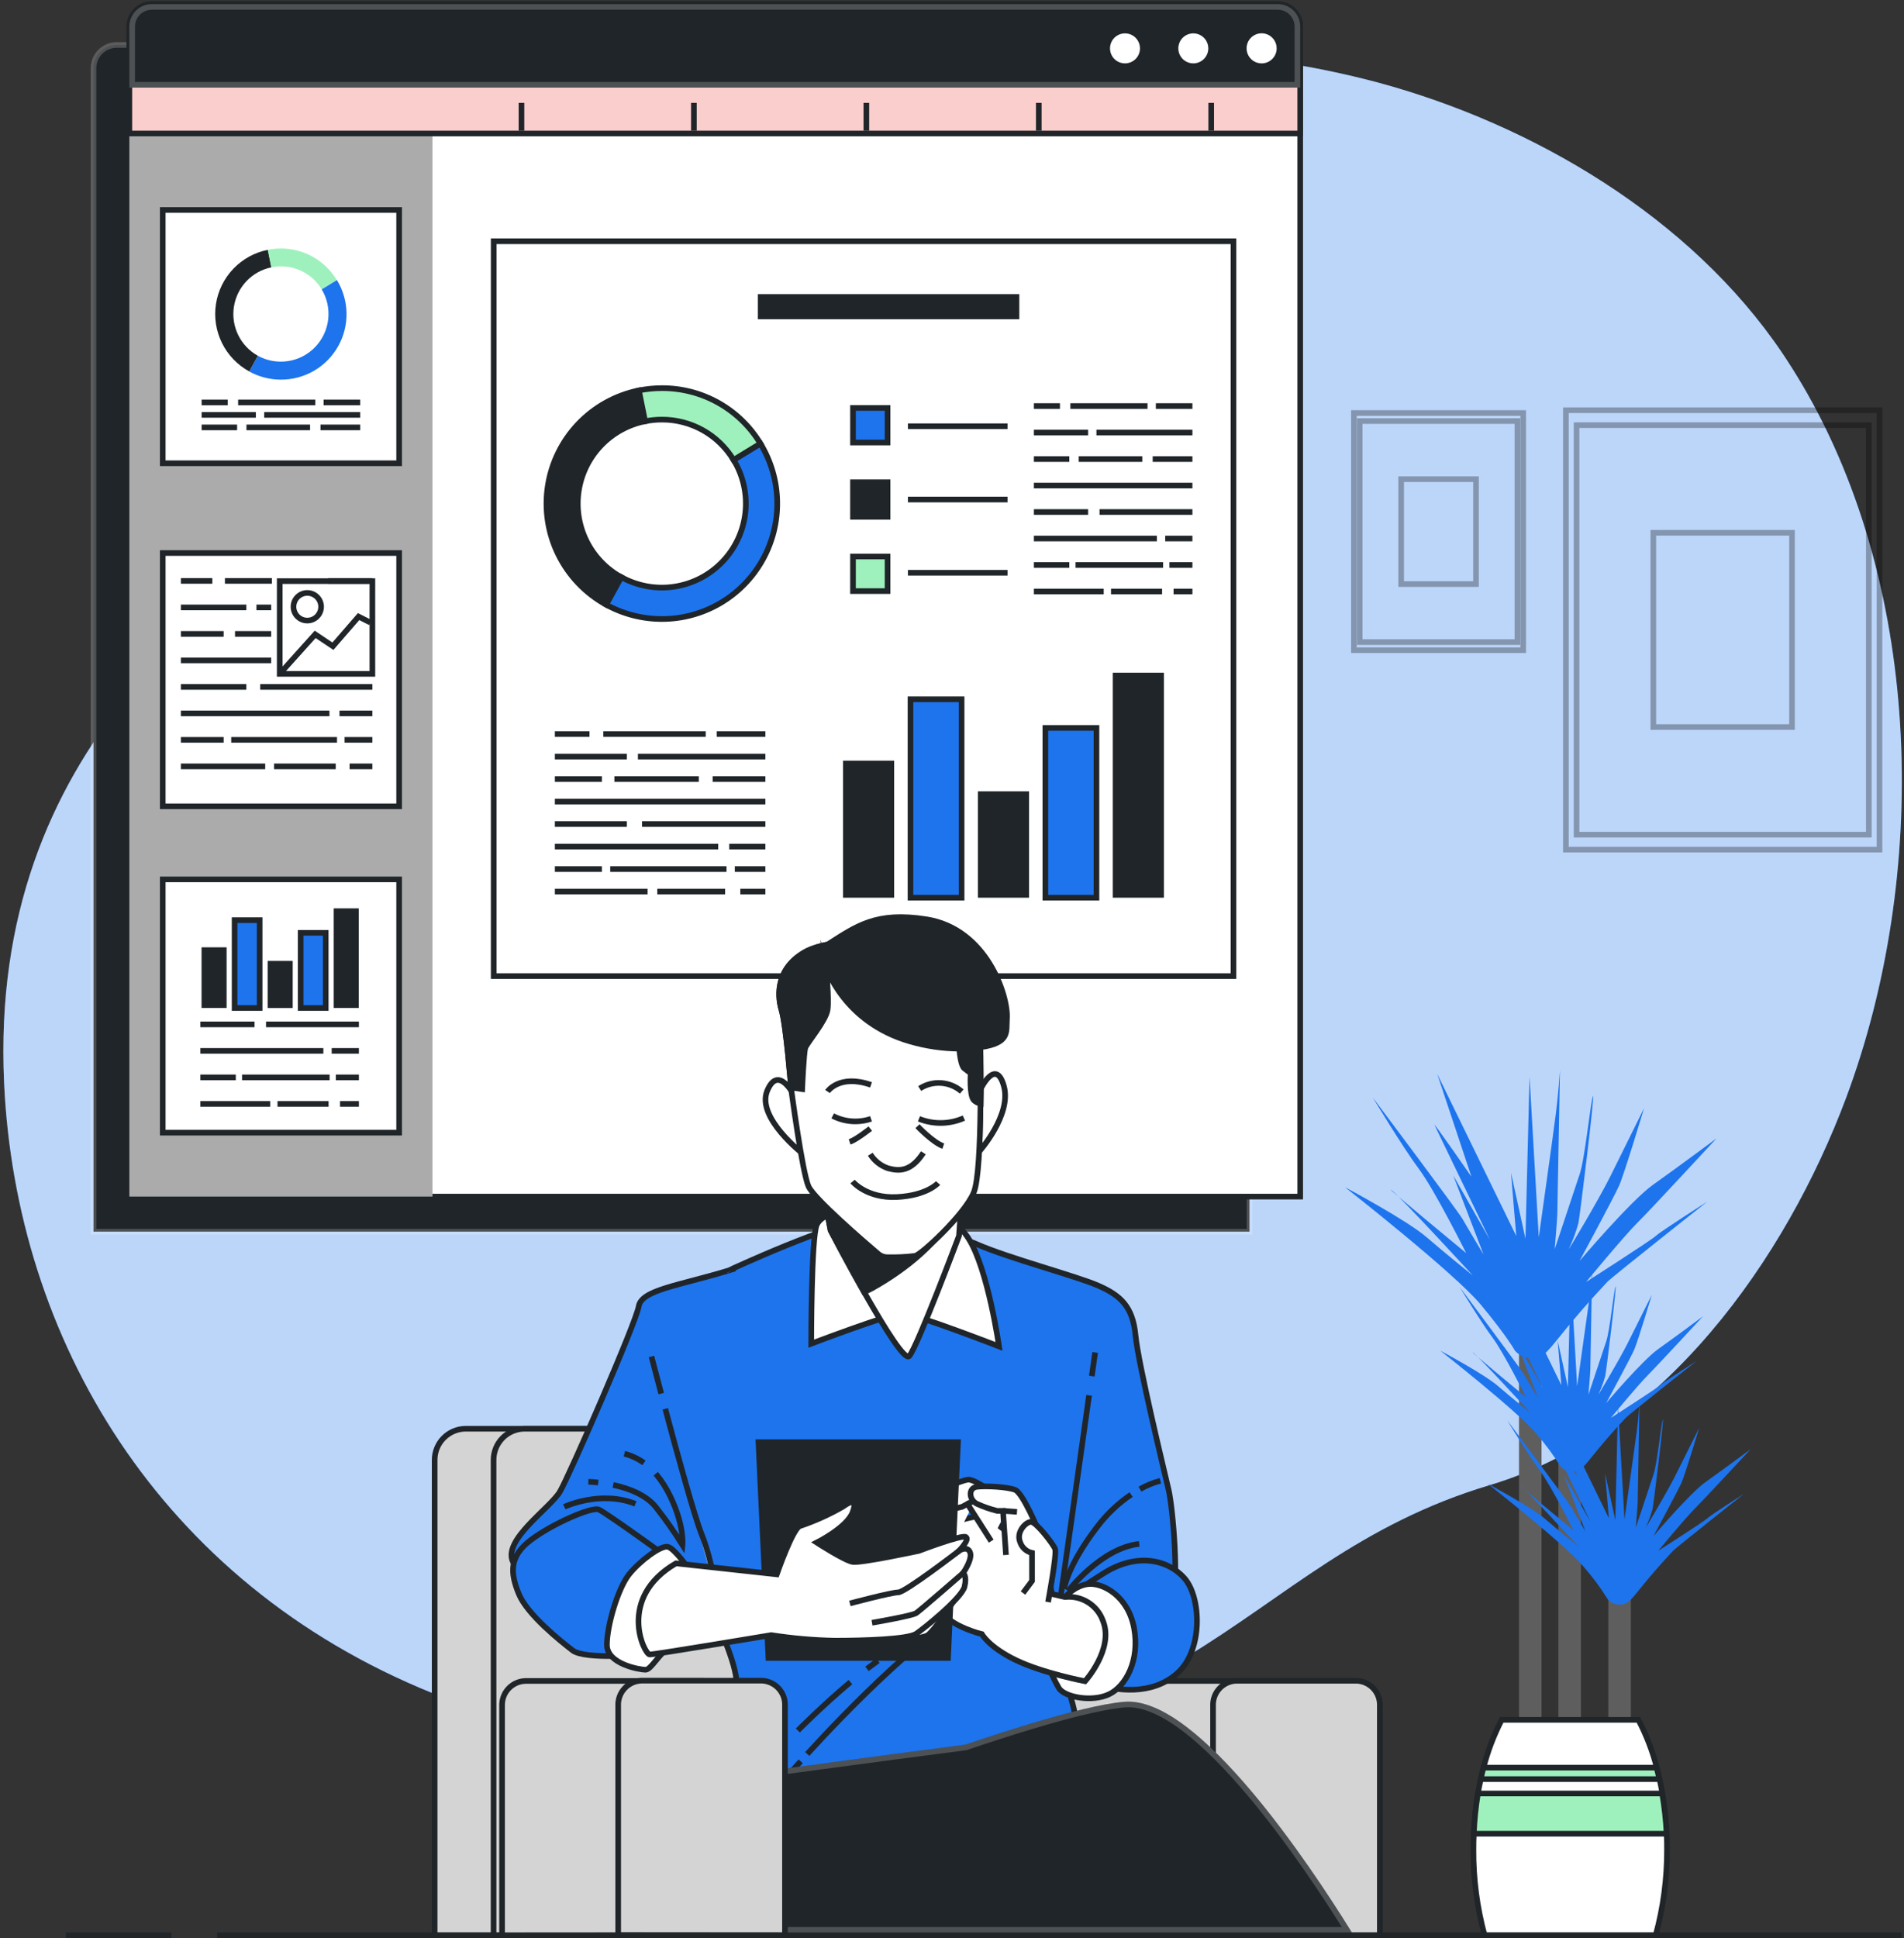
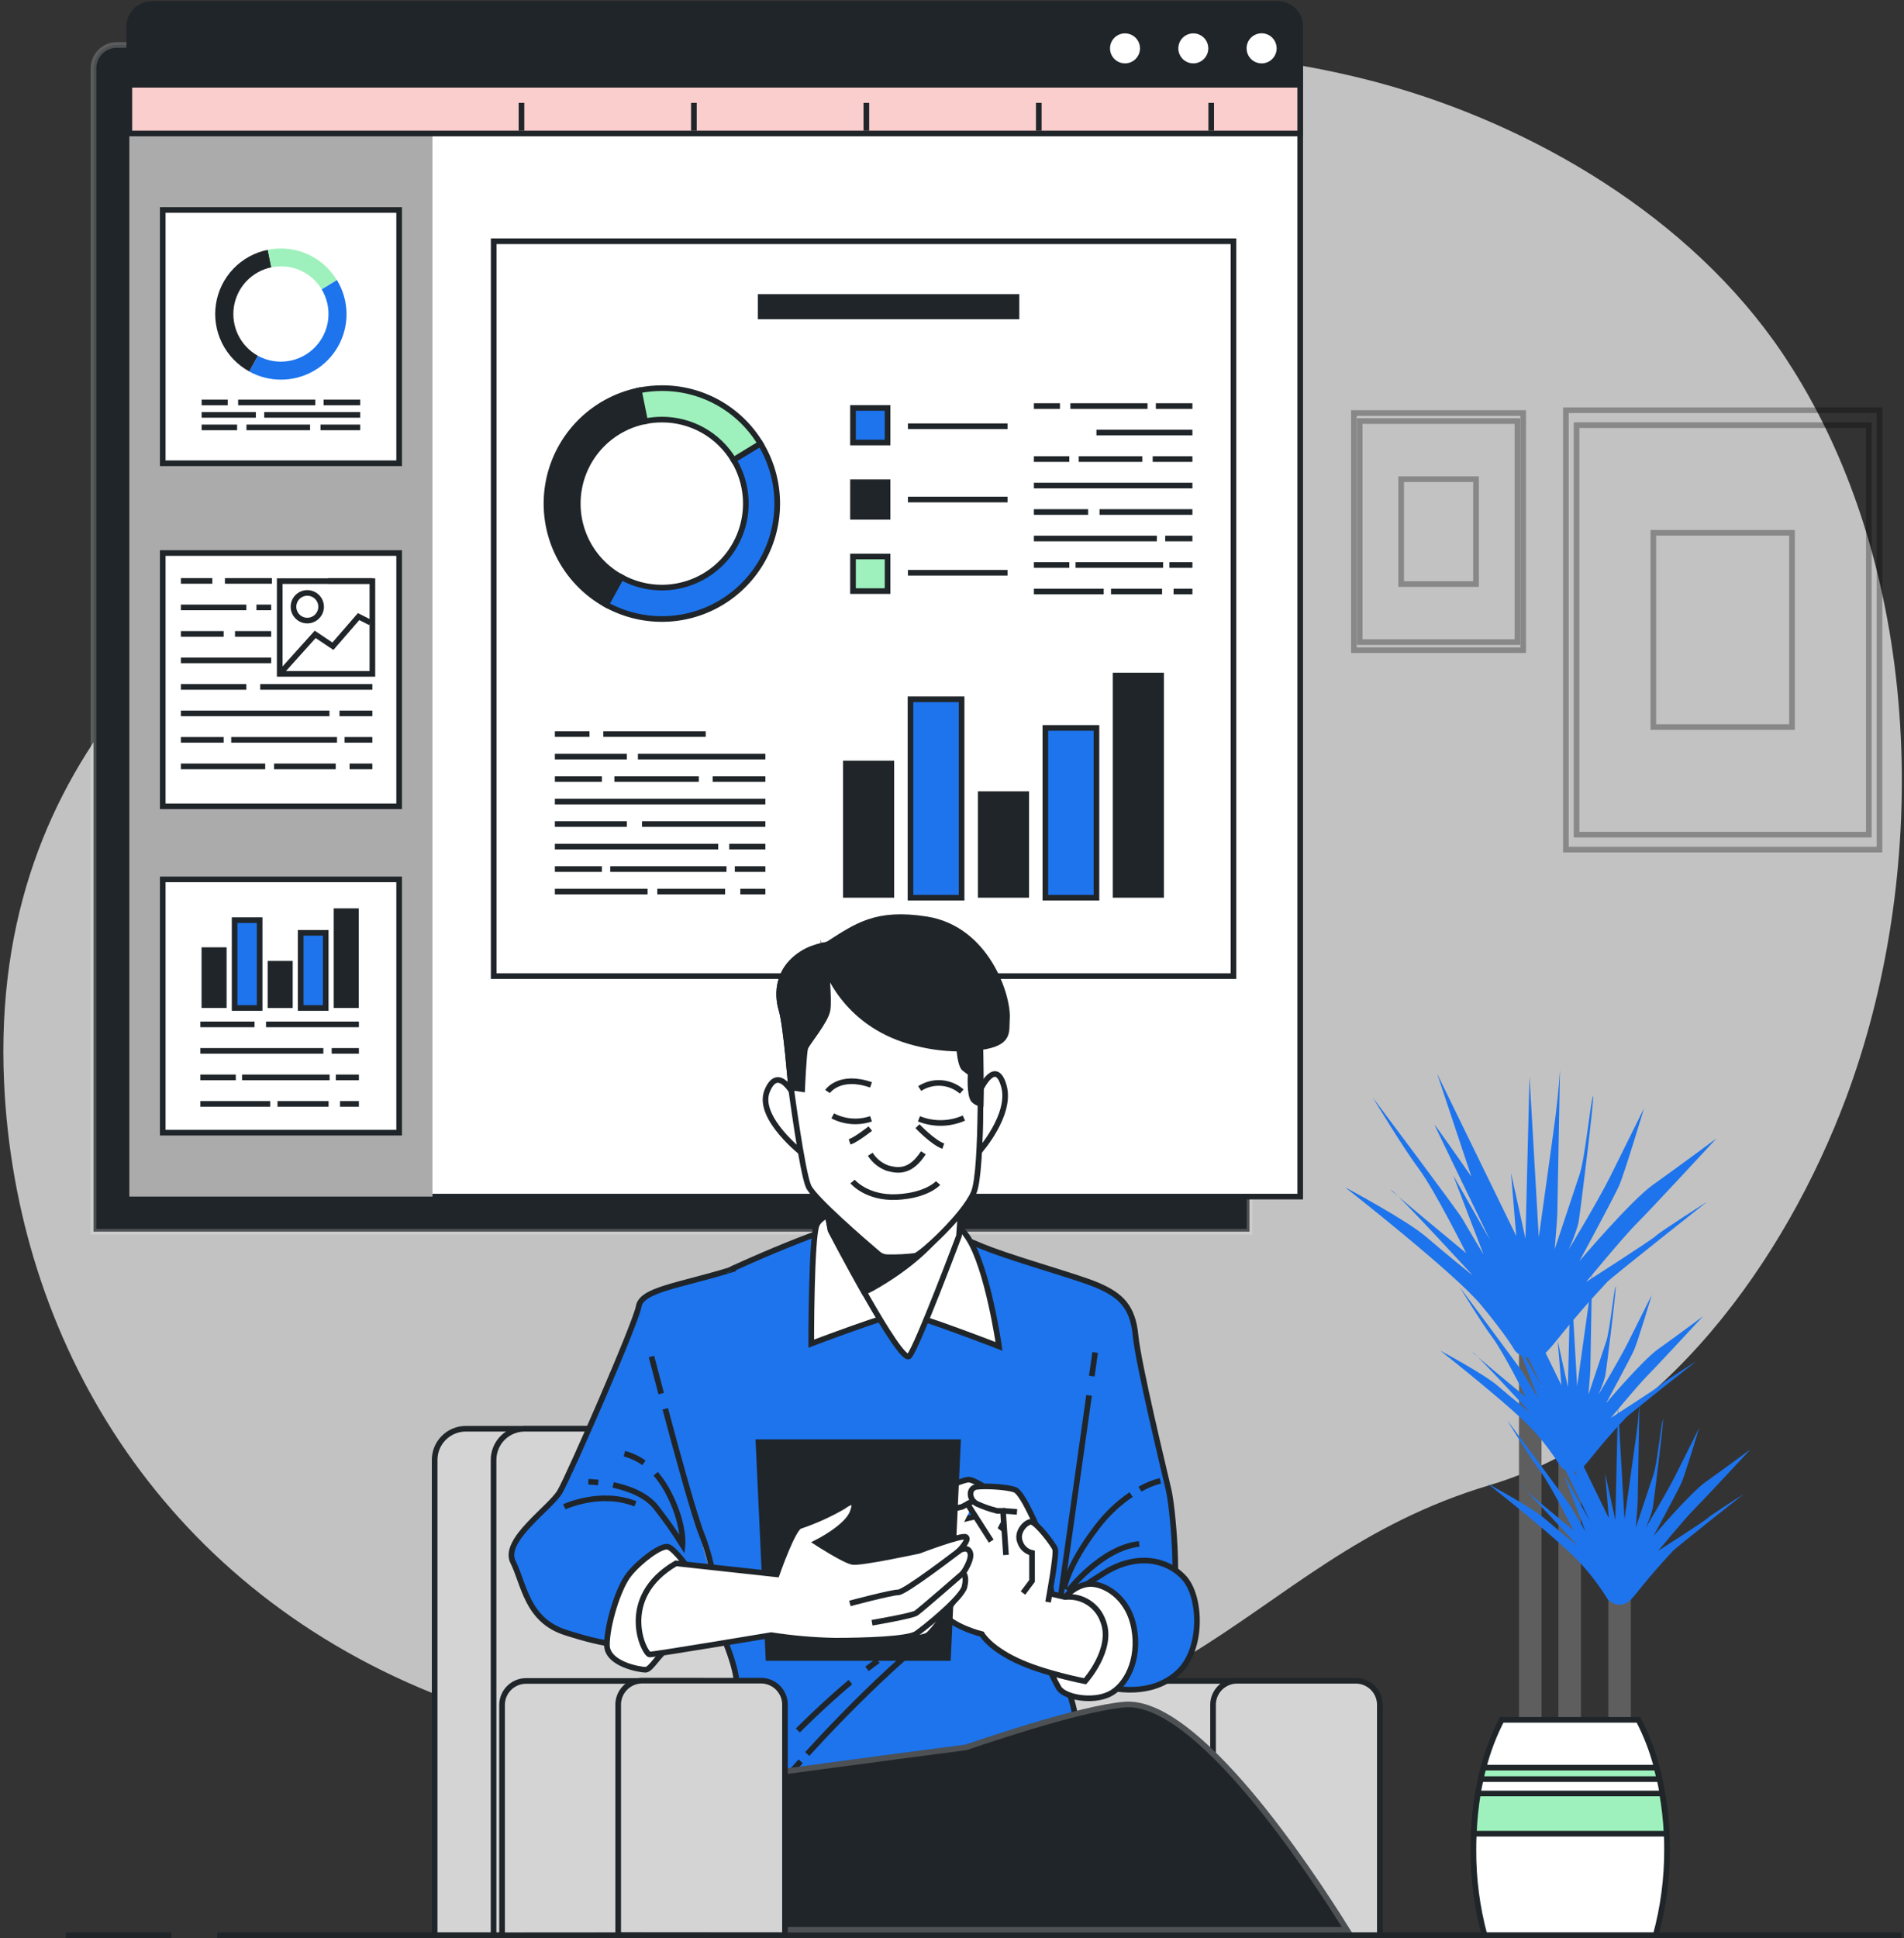
<svg xmlns="http://www.w3.org/2000/svg" width="338" height="344" viewBox="0 0 338 344" fill="none">
  <rect x="0" y="0" width="338" height="344" fill="#333333" stroke="none" />
  <g clip-path="url(#clip0_950_2404)">
-     <path d="M327.744 194.781C317.06 223.397 295.242 254.371 264.54 263.545C218.119 277.406 212.607 314.818 129.514 311.349C117.376 310.902 105.323 309.135 93.567 306.08C87.828 304.563 82.191 302.684 76.689 300.456C28.143 280.781 2.822 237.483 0.726 192.183C-2.045 132.592 39.501 104.194 66.505 87.568C93.509 70.941 126.054 6.532 207.761 9.268C220.239 9.642 232.632 11.454 244.695 14.667C272.192 22.113 300.138 38.58 316.386 62.653C317.604 64.467 318.769 66.316 319.882 68.198C341.627 105.101 342.301 155.765 327.744 194.781Z" fill="#1D74ED" />
    <path opacity="0.7" d="M327.744 194.781C317.06 223.397 295.242 254.371 264.54 263.545C218.119 277.406 212.607 314.818 129.514 311.349C117.376 310.902 105.323 309.135 93.567 306.08C87.828 304.563 82.191 302.684 76.689 300.456C28.143 280.781 2.822 237.483 0.726 192.183C-2.045 132.592 39.501 104.194 66.505 87.568C93.509 70.941 126.054 6.532 207.761 9.268C220.239 9.642 232.632 11.454 244.695 14.667C272.192 22.113 300.138 38.58 316.386 62.653C317.604 64.467 318.769 66.316 319.882 68.198C341.627 105.101 342.301 155.765 327.744 194.781Z" fill="white" />
    <g opacity="0.3">
      <path d="M333.648 72.806H277.979V150.787H333.648V72.806Z" stroke="black" stroke-miterlimit="10" />
      <path d="M331.755 75.455H279.873V148.131H331.755V75.455Z" stroke="black" stroke-miterlimit="10" />
      <path d="M318.118 94.557H293.501V129.036H318.118V94.557Z" stroke="black" stroke-miterlimit="10" />
    </g>
    <g opacity="0.3">
      <path d="M270.4 73.3H240.35V115.393H270.4V73.3Z" stroke="black" stroke-miterlimit="10" />
      <path d="M269.378 74.73H241.373V113.956H269.378V74.73Z" stroke="black" stroke-miterlimit="10" />
      <path d="M262.023 85.043H248.735V103.658H262.023V85.043Z" stroke="black" stroke-miterlimit="10" />
    </g>
    <path d="M278.646 308.584V252.354" stroke="#5E5E5E" stroke-width="4" stroke-miterlimit="10" />
    <path d="M271.654 309.723V232.062" stroke="#5E5E5E" stroke-width="4" stroke-miterlimit="10" />
    <path d="M287.51 310.101V282.828" stroke="#5E5E5E" stroke-width="4" stroke-miterlimit="10" />
    <path d="M268.935 239.719C268.935 239.719 267.535 237.15 262.856 231.532C258.178 225.915 238.769 210.704 238.769 210.704C238.769 210.704 249.764 216.553 253.275 219.594C256.786 222.635 261.464 226.38 261.464 226.38C261.464 226.38 248.365 212.112 246.957 211.175C245.55 210.239 260.282 222.403 260.282 222.403C260.282 222.403 254.675 211.175 251.868 207.431C249.061 203.686 243.708 194.796 243.708 194.796C243.708 194.796 258.94 215.116 259.614 216.321C260.289 217.526 263.357 222.642 263.357 222.642L257.975 208.599L264.503 220.066C264.503 220.066 255.146 200.645 254.682 199.709C254.218 198.773 261.21 208.831 261.21 208.831L255.132 190.586L269.167 219.362L268.231 208.135L270.799 219.834L271.524 191.051L273.163 219.594C273.163 219.594 275.731 201.349 276.202 197.604C276.674 193.859 276.928 189.882 276.928 189.882C276.928 189.882 276.456 214.681 276.456 215.385C276.456 216.089 275.992 221.706 275.992 221.706L280.431 208.367C281.367 205.558 282.302 195.964 282.774 194.578C283.245 193.192 280.431 216.103 280.199 217.076C279.787 218.602 279.238 220.089 278.56 221.517C277.834 222.925 283.709 213.099 285.813 208.882L291.855 196.675C291.855 196.675 288.344 208.374 287.409 210.464C286.473 212.554 280.395 223.803 280.395 223.803C280.395 223.803 289.519 213.041 293.494 210.232C297.469 207.423 304.715 202.038 304.715 202.038C304.715 202.038 293.03 214.681 290.687 216.996C288.344 219.311 281.563 227.526 281.563 227.526C281.563 227.526 293.255 220.037 293.958 219.333C294.662 218.629 303.083 213.251 303.083 213.251C303.083 213.251 286.103 226.67 285.305 227.526C278.523 234.784 276.188 238.289 274.781 239.69C274.418 240.108 273.97 240.444 273.467 240.675C272.964 240.906 272.418 241.027 271.864 241.03C271.311 241.032 270.763 240.917 270.258 240.691C269.753 240.465 269.302 240.133 268.935 239.719Z" fill="#1D74ED" />
    <path d="M277.007 260.236C275.738 258.184 274.3 256.241 272.706 254.43C269.399 250.46 255.668 239.705 255.668 239.705C255.668 239.705 263.444 243.841 265.925 245.989C268.405 248.138 271.727 250.794 271.727 250.794C271.727 250.794 262.465 240.699 261.471 240.031C260.477 239.363 270.9 247.978 270.9 247.978C270.9 247.978 266.933 240.031 264.945 237.382C262.958 234.733 259.143 228.448 259.143 228.448C259.143 228.448 269.892 242.847 270.393 243.689L273.04 248.159L269.232 238.224L273.867 246.338C273.867 246.338 267.252 232.6 266.918 231.939C266.585 231.279 271.553 238.391 271.553 238.391L267.252 225.48L277.174 245.837L276.514 237.897L278.335 246.171L278.828 225.814L279.974 246.026C279.974 246.026 281.787 233.115 282.15 230.473C282.513 227.831 282.643 225.008 282.643 225.008C282.643 225.008 282.317 242.549 282.317 243.05C282.317 243.551 281.983 247.521 281.983 247.521L285.131 238.086C285.791 236.098 286.451 229.312 286.785 228.318C287.118 227.323 285.131 243.558 284.964 244.204C284.673 245.287 284.284 246.341 283.804 247.354C283.31 248.348 287.43 241.395 288.932 238.413L293.233 229.805C293.233 229.805 290.752 238.086 290.092 239.574C289.432 241.062 285.131 249.008 285.131 249.008C285.131 249.008 291.579 241.395 294.393 239.407C297.208 237.418 302.328 233.601 302.328 233.601C302.328 233.601 294.06 242.535 292.406 244.19C290.752 245.844 285.958 251.643 285.958 251.643C285.958 251.643 294.227 246.345 294.72 245.837C295.213 245.329 301.175 241.541 301.175 241.541C301.175 241.541 289.164 251.026 288.598 251.636C283.804 256.767 282.15 259.249 281.156 260.243C280.897 260.538 280.578 260.775 280.22 260.937C279.862 261.099 279.473 261.182 279.08 261.181C278.687 261.181 278.299 261.096 277.942 260.933C277.584 260.77 277.266 260.532 277.007 260.236Z" fill="#1D74ED" />
    <path d="M285.429 283.865C284.161 281.812 282.722 279.87 281.128 278.059C277.82 274.082 264.09 263.327 264.09 263.327C264.09 263.327 271.865 267.464 274.346 269.619C276.826 271.774 280.148 274.416 280.148 274.416C280.148 274.416 270.886 264.321 269.892 263.661C268.899 263 279.322 271.6 279.322 271.6C279.322 271.6 275.354 263.661 273.367 261.012C271.379 258.363 267.564 252.071 267.564 252.071C267.564 252.071 278.313 266.469 278.814 267.311C279.314 268.153 281.454 271.782 281.454 271.782L277.653 261.854L282.281 269.975C282.281 269.975 275.666 256.236 275.34 255.576C275.013 254.916 279.974 261.992 279.974 261.992L275.673 249.081L285.603 269.438L284.936 261.491L286.756 269.764L287.228 249.436L288.381 269.634C288.381 269.634 290.201 256.723 290.557 254.074C290.912 251.425 291.05 248.609 291.05 248.609C291.05 248.609 290.724 266.157 290.724 266.651C290.724 267.144 290.39 271.121 290.39 271.121L293.531 261.687C294.191 259.698 294.858 252.913 295.184 251.918C295.511 250.924 293.531 267.159 293.364 267.812C293.074 268.892 292.688 269.943 292.211 270.954C291.71 271.949 295.837 264.996 297.339 262.021L301.64 253.413C301.64 253.413 299.159 261.687 298.492 263.174C297.825 264.662 293.531 272.609 293.531 272.609C293.531 272.609 299.986 264.996 302.793 263.008C305.6 261.019 310.772 257.202 310.772 257.202C310.772 257.202 302.459 266.157 300.813 267.797C299.166 269.438 294.358 275.243 294.358 275.243C294.358 275.243 302.633 269.946 303.127 269.438C303.62 268.93 309.575 265.134 309.575 265.134C309.575 265.134 297.571 274.627 297.005 275.229C292.211 280.36 290.557 282.842 289.563 283.836C289.307 284.133 288.991 284.371 288.636 284.535C288.28 284.699 287.894 284.785 287.503 284.788C287.111 284.791 286.724 284.71 286.366 284.551C286.008 284.392 285.689 284.158 285.429 283.865Z" fill="#1D74ED" />
    <path d="M293.922 343.463C295.268 338.522 295.943 333.423 295.931 328.302C295.931 327.337 295.931 326.379 295.866 325.436C295.758 323.044 295.504 320.662 295.104 318.302C294.959 317.438 294.792 316.589 294.611 315.754C294.459 315.065 294.292 314.383 294.118 313.715C293.358 310.771 292.263 307.925 290.854 305.231H266.585C265.189 307.927 264.103 310.773 263.35 313.715C263.168 314.383 263.009 315.065 262.856 315.754C262.668 316.589 262.508 317.438 262.356 318.302C261.968 320.662 261.726 323.045 261.631 325.436C261.58 326.379 261.565 327.337 261.565 328.302C261.538 333.422 262.201 338.521 263.538 343.463H293.922Z" fill="white" stroke="#202529" stroke-miterlimit="10" />
    <path d="M294.082 313.715H263.35C263.169 314.383 263.009 315.065 262.857 315.754H294.575C294.423 315.065 294.256 314.383 294.082 313.715ZM295.068 318.302H262.356C261.969 320.662 261.726 323.045 261.631 325.436H295.859C295.742 323.044 295.478 320.661 295.068 318.302Z" fill="#9EF1BC" stroke="#202529" stroke-miterlimit="10" />
    <path d="M20.73 7.983H221.811V218.592H16.595V12.112C16.595 11.015 17.031 9.963 17.806 9.187C18.581 8.411 19.633 7.976 20.73 7.976V7.983Z" fill="#202529" stroke="white" stroke-opacity="0.2" stroke-miterlimit="10" />
    <path d="M26.953 0.726H226.822C227.88 0.726 228.895 1.146 229.643 1.895C230.391 2.643 230.812 3.659 230.812 4.717V212.365H22.963V4.717C22.963 3.659 23.384 2.643 24.132 1.895C24.88 1.146 25.895 0.726 26.953 0.726Z" fill="white" stroke="#202529" stroke-miterlimit="10" />
    <path d="M26.953 0.726H72.786C73.844 0.726 74.858 1.146 75.607 1.895C76.355 2.643 76.775 3.659 76.775 4.717V212.365H22.963V4.717C22.963 3.659 23.384 2.643 24.132 1.895C24.88 1.146 25.895 0.726 26.953 0.726Z" fill="#ABABAB" />
    <path d="M26.953 0.726H226.822C227.88 0.726 228.895 1.146 229.643 1.895C230.391 2.643 230.812 3.659 230.812 4.717V23.695H22.963V4.717C22.963 3.659 23.384 2.643 24.132 1.895C24.88 1.146 25.895 0.726 26.953 0.726Z" fill="#FACECC" stroke="#202529" stroke-miterlimit="10" />
    <path d="M26.953 0.726H226.822C227.88 0.726 228.895 1.146 229.643 1.895C230.391 2.643 230.812 3.659 230.812 4.717V15.545H22.963V4.717C22.963 3.659 23.384 2.643 24.132 1.895C24.88 1.146 25.895 0.726 26.953 0.726Z" fill="#202529" />
-     <path d="M26.953 1.226H226.823C227.748 1.226 228.635 1.593 229.29 2.248C229.944 2.903 230.312 3.791 230.312 4.717V15.045H23.463V4.717C23.463 3.791 23.831 2.903 24.486 2.248C25.14 1.593 26.027 1.226 26.953 1.226Z" stroke="white" stroke-opacity="0.2" stroke-miterlimit="10" />
    <path d="M202.872 8.585C202.872 7.959 202.687 7.348 202.339 6.827C201.992 6.307 201.498 5.901 200.92 5.662C200.342 5.422 199.706 5.36 199.093 5.482C198.479 5.604 197.916 5.905 197.474 6.348C197.031 6.79 196.73 7.354 196.608 7.968C196.486 8.582 196.549 9.218 196.788 9.796C197.027 10.374 197.433 10.868 197.953 11.216C198.473 11.564 199.084 11.749 199.71 11.749C200.548 11.747 201.351 11.413 201.944 10.82C202.536 10.227 202.87 9.424 202.872 8.585Z" fill="white" stroke="#202529" stroke-miterlimit="10" />
    <path d="M215 8.585C215 7.959 214.814 7.348 214.467 6.827C214.119 6.307 213.625 5.901 213.047 5.662C212.47 5.422 211.834 5.36 211.22 5.482C210.607 5.604 210.043 5.905 209.601 6.348C209.159 6.79 208.858 7.354 208.736 7.968C208.614 8.582 208.676 9.218 208.916 9.796C209.155 10.374 209.56 10.868 210.08 11.216C210.6 11.564 211.212 11.749 211.837 11.749C212.675 11.747 213.479 11.413 214.071 10.82C214.664 10.227 214.998 9.424 215 8.585Z" fill="white" stroke="#202529" stroke-miterlimit="10" />
    <path d="M227.134 8.585C227.136 7.958 226.951 7.344 226.604 6.822C226.256 6.299 225.762 5.891 225.183 5.65C224.604 5.409 223.966 5.345 223.351 5.467C222.735 5.588 222.17 5.89 221.726 6.333C221.282 6.776 220.979 7.341 220.856 7.957C220.733 8.572 220.796 9.21 221.036 9.79C221.275 10.37 221.681 10.866 222.203 11.215C222.724 11.563 223.337 11.75 223.965 11.75C224.804 11.75 225.609 11.417 226.203 10.823C226.798 10.23 227.132 9.425 227.134 8.585Z" fill="white" stroke="#202529" stroke-miterlimit="10" />
    <path d="M92.573 23.202V18.259" stroke="#202529" stroke-miterlimit="10" />
    <path d="M123.181 23.202V18.259" stroke="#202529" stroke-miterlimit="10" />
    <path d="M153.797 23.202V18.259" stroke="#202529" stroke-miterlimit="10" />
    <path d="M184.406 23.202V18.259" stroke="#202529" stroke-miterlimit="10" />
    <path d="M215.014 23.202V18.259" stroke="#202529" stroke-miterlimit="10" />
    <path d="M218.967 42.818H87.641V173.234H218.967V42.818Z" fill="white" stroke="#202529" stroke-miterlimit="10" />
    <path d="M161.174 75.651H178.857" stroke="#202529" stroke-miterlimit="10" />
    <path d="M161.174 88.656H178.857" stroke="#202529" stroke-miterlimit="10" />
    <path d="M161.174 101.654H178.857" stroke="#202529" stroke-miterlimit="10" />
-     <path d="M127.243 130.277H135.867" stroke="#202529" stroke-miterlimit="10" />
    <path d="M107.101 130.277H125.278" stroke="#202529" stroke-miterlimit="10" />
    <path d="M98.499 130.277H104.642" stroke="#202529" stroke-miterlimit="10" />
    <path d="M113.244 134.276H135.867" stroke="#202529" stroke-miterlimit="10" />
    <path d="M98.499 134.276H111.279" stroke="#202529" stroke-miterlimit="10" />
    <path d="M126.51 138.268H135.867" stroke="#202529" stroke-miterlimit="10" />
    <path d="M109.066 138.268H124.052" stroke="#202529" stroke-miterlimit="10" />
    <path d="M98.499 138.268H106.854" stroke="#202529" stroke-miterlimit="10" />
    <path d="M98.499 142.259H135.867" stroke="#202529" stroke-miterlimit="10" />
    <path d="M113.977 146.25H135.867" stroke="#202529" stroke-miterlimit="10" />
    <path d="M98.499 146.25H111.279" stroke="#202529" stroke-miterlimit="10" />
    <path d="M129.455 150.25H135.867" stroke="#202529" stroke-miterlimit="10" />
    <path d="M98.499 150.25H127.49" stroke="#202529" stroke-miterlimit="10" />
    <path d="M130.442 154.241H135.867" stroke="#202529" stroke-miterlimit="10" />
    <path d="M108.327 154.241H128.969" stroke="#202529" stroke-miterlimit="10" />
    <path d="M98.499 154.241H106.854" stroke="#202529" stroke-miterlimit="10" />
    <path d="M131.421 158.232H135.867" stroke="#202529" stroke-miterlimit="10" />
    <path d="M116.683 158.232H128.723" stroke="#202529" stroke-miterlimit="10" />
    <path d="M98.499 158.232H114.963" stroke="#202529" stroke-miterlimit="10" />
    <path d="M205.186 72.065H211.678" stroke="#202529" stroke-miterlimit="10" />
    <path d="M190.012 72.065H203.706" stroke="#202529" stroke-miterlimit="10" />
    <path d="M183.535 72.065H188.163" stroke="#202529" stroke-miterlimit="10" />
    <path d="M194.64 76.769H211.678" stroke="#202529" stroke-miterlimit="10" />
-     <path d="M183.535 76.769H193.16" stroke="#202529" stroke-miterlimit="10" />
    <path d="M204.627 81.471H211.678" stroke="#202529" stroke-miterlimit="10" />
    <path d="M191.492 81.471H202.778" stroke="#202529" stroke-miterlimit="10" />
    <path d="M183.535 81.471H189.824" stroke="#202529" stroke-miterlimit="10" />
    <path d="M183.535 86.174H211.678" stroke="#202529" stroke-miterlimit="10" />
    <path d="M195.191 90.87H211.678" stroke="#202529" stroke-miterlimit="10" />
    <path d="M183.535 90.87H193.16" stroke="#202529" stroke-miterlimit="10" />
    <path d="M206.847 95.572H211.678" stroke="#202529" stroke-miterlimit="10" />
    <path d="M183.535 95.572H205.367" stroke="#202529" stroke-miterlimit="10" />
    <path d="M207.587 100.275H211.678" stroke="#202529" stroke-miterlimit="10" />
    <path d="M190.934 100.275H206.477" stroke="#202529" stroke-miterlimit="10" />
    <path d="M183.535 100.275H189.824" stroke="#202529" stroke-miterlimit="10" />
    <path d="M208.334 104.978H211.678" stroke="#202529" stroke-miterlimit="10" />
    <path d="M197.229 104.978H206.296" stroke="#202529" stroke-miterlimit="10" />
    <path d="M183.535 104.978H195.931" stroke="#202529" stroke-miterlimit="10" />
    <path d="M117.502 109.862C114.035 109.861 110.624 108.983 107.587 107.308L110.285 102.423C113.161 104.014 116.482 104.608 119.731 104.115C122.979 103.622 125.974 102.068 128.249 99.696C130.524 97.323 131.952 94.265 132.311 90.997C132.669 87.728 131.938 84.433 130.231 81.624L134.99 78.721C136.88 81.827 137.909 85.38 137.973 89.016C138.036 92.653 137.131 96.24 135.351 99.41C133.571 102.581 130.979 105.22 127.842 107.057C124.705 108.893 121.137 109.862 117.502 109.862Z" fill="#1D74ED" stroke="#202529" stroke-miterlimit="10" />
    <path d="M107.58 107.308C103.915 105.28 100.959 102.177 99.111 98.417C97.262 94.657 96.61 90.42 97.243 86.278C97.875 82.135 99.761 78.286 102.647 75.249C105.533 72.213 109.279 70.134 113.382 69.293L114.485 74.766C111.5 75.376 108.773 76.888 106.673 79.096C104.573 81.305 103.199 84.105 102.738 87.118C102.276 90.132 102.749 93.214 104.092 95.951C105.435 98.687 107.584 100.946 110.249 102.423L107.58 107.308Z" fill="#202529" stroke="#202529" stroke-miterlimit="10" />
    <path d="M130.224 81.624C128.901 79.434 127.034 77.624 124.805 76.37C122.575 75.116 120.059 74.461 117.502 74.468C116.501 74.468 115.502 74.568 114.521 74.765L113.418 69.293C114.763 69.023 116.131 68.887 117.502 68.887C121.018 68.874 124.476 69.774 127.541 71.497C130.606 73.221 133.172 75.709 134.99 78.721L130.224 81.624Z" fill="#9EF1BC" stroke="#202529" stroke-miterlimit="10" />
    <path d="M157.562 72.399H151.425V78.539H157.562V72.399Z" fill="#1D74ED" stroke="#202529" stroke-miterlimit="10" />
    <path d="M157.562 85.586H151.425V91.726H157.562V85.586Z" fill="#202529" stroke="#202529" stroke-miterlimit="10" />
    <path d="M157.562 98.766H151.425V104.905H157.562V98.766Z" fill="#9EF1BC" stroke="#202529" stroke-miterlimit="10" />
    <path d="M158.729 135.002H149.655V159.321H158.729V135.002Z" fill="#202529" />
    <path d="M170.704 124.108H161.63V159.321H170.704V124.108Z" fill="#1D74ED" stroke="#202529" stroke-miterlimit="10" />
    <path d="M182.679 140.445H173.605V159.321H182.679V140.445Z" fill="#202529" />
    <path d="M194.647 129.188H185.573V159.321H194.647V129.188Z" fill="#1D74ED" stroke="#202529" stroke-miterlimit="10" />
    <path d="M206.622 119.391H197.548V159.321H206.622V119.391Z" fill="#202529" />
    <path d="M180.946 52.209H134.54V56.658H180.946V52.209Z" fill="#202529" />
    <path d="M70.857 37.267H28.89V82.219H70.857V37.267Z" fill="white" stroke="#202529" stroke-miterlimit="10" />
    <path d="M49.866 67.377C47.897 67.377 45.961 66.878 44.237 65.926L45.775 63.139C47.407 64.036 49.289 64.37 51.13 64.088C52.971 63.807 54.668 62.926 55.957 61.582C57.247 60.237 58.058 58.505 58.264 56.654C58.47 54.802 58.06 52.933 57.097 51.338L59.803 49.691C60.884 51.454 61.475 53.474 61.515 55.543C61.555 57.611 61.042 59.652 60.028 61.456C59.015 63.259 57.539 64.759 55.752 65.8C53.966 66.841 51.933 67.385 49.866 67.377Z" fill="#1D74ED" />
    <path d="M44.245 65.918C42.151 64.775 40.461 63.014 39.404 60.874C38.346 58.735 37.974 56.322 38.336 53.963C38.698 51.605 39.778 49.415 41.428 47.692C43.078 45.969 45.219 44.797 47.559 44.335L48.183 47.441C46.49 47.789 44.944 48.648 43.754 49.901C42.563 51.155 41.784 52.743 41.522 54.452C41.26 56.161 41.527 57.91 42.287 59.463C43.047 61.016 44.264 62.298 45.775 63.139L44.245 65.918Z" fill="#202529" />
    <path d="M57.097 51.339C56.345 50.09 55.28 49.058 54.008 48.346C52.737 47.633 51.302 47.264 49.844 47.275C49.277 47.276 48.711 47.331 48.154 47.441L47.53 44.335C48.292 44.182 49.067 44.104 49.844 44.103C51.842 44.096 53.807 44.607 55.549 45.587C57.29 46.566 58.748 47.98 59.781 49.691L57.097 51.339Z" fill="#9EF1BC" />
    <path d="M57.445 71.42H63.937" stroke="#202529" stroke-miterlimit="10" />
    <path d="M42.272 71.42H55.966" stroke="#202529" stroke-miterlimit="10" />
    <path d="M35.794 71.42H40.422" stroke="#202529" stroke-miterlimit="10" />
    <path d="M46.899 73.633H63.937" stroke="#202529" stroke-miterlimit="10" />
    <path d="M35.794 73.633H45.419" stroke="#202529" stroke-miterlimit="10" />
    <path d="M56.894 75.854H63.937" stroke="#202529" stroke-miterlimit="10" />
    <path d="M43.752 75.854H55.045" stroke="#202529" stroke-miterlimit="10" />
    <path d="M35.794 75.854H42.09" stroke="#202529" stroke-miterlimit="10" />
    <path d="M70.857 98.149H28.89V143.101H70.857V98.149Z" fill="white" stroke="#202529" stroke-miterlimit="10" />
    <path d="M58.258 103.098H66.099" stroke="#202529" stroke-miterlimit="10" />
    <path d="M39.929 103.098H48.27" stroke="#202529" stroke-miterlimit="10" />
    <path d="M32.11 103.098H37.695" stroke="#202529" stroke-miterlimit="10" />
    <path d="M45.521 107.801H48.139" stroke="#202529" stroke-miterlimit="10" />
    <path d="M32.11 107.801H43.73" stroke="#202529" stroke-miterlimit="10" />
    <path d="M41.72 112.504H48.139" stroke="#202529" stroke-miterlimit="10" />
    <path d="M32.11 112.504H39.704" stroke="#202529" stroke-miterlimit="10" />
    <path d="M32.11 117.207H48.139" stroke="#202529" stroke-miterlimit="10" />
    <path d="M46.188 121.909H66.099" stroke="#202529" stroke-miterlimit="10" />
    <path d="M32.11 121.909H43.73" stroke="#202529" stroke-miterlimit="10" />
    <path d="M60.267 126.612H66.098" stroke="#202529" stroke-miterlimit="10" />
    <path d="M32.11 126.612H58.483" stroke="#202529" stroke-miterlimit="10" />
    <path d="M61.166 131.308H66.098" stroke="#202529" stroke-miterlimit="10" />
    <path d="M41.046 131.308H59.825" stroke="#202529" stroke-miterlimit="10" />
    <path d="M32.11 131.308H39.704" stroke="#202529" stroke-miterlimit="10" />
    <path d="M62.059 136.01H66.099" stroke="#202529" stroke-miterlimit="10" />
    <path d="M48.647 136.01H59.599" stroke="#202529" stroke-miterlimit="10" />
    <path d="M32.11 136.01H47.081" stroke="#202529" stroke-miterlimit="10" />
    <path d="M66.106 103.135H49.655V119.595H66.106V103.135Z" stroke="#202529" stroke-miterlimit="10" />
    <path d="M49.655 119.587L55.951 112.584L59.099 114.688L63.654 109.434L65.75 110.486" stroke="#202529" stroke-miterlimit="10" />
    <path d="M54.551 110.138C55.905 110.138 57.003 109.04 57.003 107.685C57.003 106.33 55.905 105.232 54.551 105.232C53.197 105.232 52.1 106.33 52.1 107.685C52.1 109.04 53.197 110.138 54.551 110.138Z" stroke="#202529" stroke-miterlimit="10" />
    <path d="M70.857 156.07H28.89V201.022H70.857V156.07Z" fill="white" stroke="#202529" stroke-miterlimit="10" />
    <path d="M47.226 181.805H63.712" stroke="#202529" stroke-miterlimit="10" />
    <path d="M35.57 181.805H45.188" stroke="#202529" stroke-miterlimit="10" />
    <path d="M58.881 186.507H63.712" stroke="#202529" stroke-miterlimit="10" />
    <path d="M35.57 186.507H57.402" stroke="#202529" stroke-miterlimit="10" />
    <path d="M59.621 191.21H63.712" stroke="#202529" stroke-miterlimit="10" />
    <path d="M42.968 191.21H58.511" stroke="#202529" stroke-miterlimit="10" />
    <path d="M35.57 191.21H41.858" stroke="#202529" stroke-miterlimit="10" />
    <path d="M60.361 195.913H63.712" stroke="#202529" stroke-miterlimit="10" />
    <path d="M49.264 195.913H58.33" stroke="#202529" stroke-miterlimit="10" />
    <path d="M35.57 195.913H47.966" stroke="#202529" stroke-miterlimit="10" />
    <path d="M40.226 168.125H35.78V178.894H40.226V168.125Z" fill="#202529" />
    <path d="M46.094 163.306H41.648V178.895H46.094V163.306Z" fill="#1D74ED" stroke="#202529" stroke-miterlimit="10" />
    <path d="M51.962 170.541H47.516V178.902H51.962V170.541Z" fill="#202529" />
    <path d="M57.823 165.555H53.377V178.894H57.823V165.555Z" fill="#1D74ED" stroke="#202529" stroke-miterlimit="10" />
    <path d="M63.69 161.215H59.244V178.894H63.69V161.215Z" fill="#202529" />
    <path d="M181.998 343.463V259.161C182.006 258.435 181.871 257.713 181.601 257.038C181.331 256.364 180.93 255.749 180.422 255.229C179.914 254.709 179.309 254.295 178.641 254.01C177.973 253.724 177.255 253.573 176.529 253.566H82.628C81.162 253.583 79.762 254.182 78.737 255.231C77.711 256.28 77.144 257.694 77.159 259.161V343.463H181.998Z" fill="#D4D4D4" stroke="#202529" stroke-miterlimit="10" />
    <path d="M192.457 343.463V259.161C192.472 257.694 191.905 256.28 190.879 255.231C189.854 254.182 188.454 253.583 186.988 253.566H93.088C92.361 253.573 91.643 253.724 90.975 254.01C90.307 254.295 89.702 254.709 89.194 255.229C88.686 255.749 88.285 256.364 88.015 257.038C87.745 257.713 87.61 258.435 87.619 259.161V343.463H192.457Z" fill="#D4D4D4" stroke="#202529" stroke-miterlimit="10" />
    <path d="M244.948 343.463V302.633C244.96 301.504 244.523 300.417 243.735 299.61C242.946 298.803 241.869 298.343 240.741 298.329H187.691C186.567 298.346 185.494 298.809 184.71 299.616C183.925 300.422 183.493 301.507 183.506 302.633V343.492L244.948 343.463Z" fill="#D4D4D4" stroke="#202529" stroke-miterlimit="10" />
    <path d="M244.948 343.463V302.742C244.993 301.613 244.59 300.512 243.826 299.679C243.062 298.847 242 298.351 240.872 298.3H219.417C218.288 298.351 217.226 298.847 216.462 299.679C215.699 300.512 215.295 301.613 215.34 302.742V343.463H244.948Z" fill="#D4D4D4" stroke="#202529" stroke-miterlimit="10" />
    <path d="M153.086 216.887C153.812 216.93 167.789 218.338 173.395 220.813C179.002 223.288 191.042 226.452 194.966 228.172C198.89 229.892 201.088 231.844 201.581 236.997C202.075 242.15 206.731 261.273 207.464 264.459C208.196 267.645 209.422 281.151 207.957 285.31C206.492 289.468 189.099 289.969 189.099 289.969C189.099 289.969 188.852 296.587 189.824 300.267C190.796 303.946 193.255 309.832 185.167 311.298C177.08 312.764 135.417 321.604 132.473 319.637C129.528 317.67 130.761 302.473 130.761 298.794C130.761 295.114 127.084 287.516 127.084 287.516C123.563 288.369 120.12 289.517 116.791 290.949C112.621 292.908 107.231 291.928 100.37 289.722C93.508 287.516 93.037 281.137 91.079 277.232C89.12 273.328 97.694 267.667 99.405 264.72C101.117 261.774 112.889 234.805 113.382 231.859C113.875 228.912 120.483 228.187 129.339 225.487C129.31 225.472 148.43 216.64 153.086 216.887Z" fill="#1D74ED" stroke="#202529" stroke-miterlimit="10" />
    <path d="M143.302 311.291C149.692 304.28 165.279 287.973 176.572 282.682" stroke="#202529" stroke-miterlimit="10" />
    <path d="M140.393 314.549C140.393 314.549 141.017 313.824 142.134 312.59" stroke="#202529" stroke-miterlimit="10" />
    <path d="M153.906 296.181C154.559 295.687 155.211 295.201 155.857 294.729" stroke="#202529" stroke-miterlimit="10" />
    <path d="M141.633 307.125C141.633 307.125 145.927 302.771 150.968 298.532" stroke="#202529" stroke-miterlimit="10" />
    <path d="M118.097 250.024C120.273 258.218 123.341 269.3 124.53 272.232C126.489 277.036 127.736 285.222 127.736 285.222" fill="white" />
    <path d="M118.097 250.024C120.273 258.218 123.341 269.3 124.53 272.232C126.489 277.036 127.736 285.222 127.736 285.222" stroke="#202529" stroke-miterlimit="10" />
    <path d="M115.645 240.742C115.645 240.742 116.37 243.463 117.379 247.331Z" fill="white" />
    <path d="M115.645 240.742C115.645 240.742 116.37 243.463 117.379 247.331" stroke="#202529" stroke-miterlimit="10" />
    <path d="M114.31 259.626C113.264 258.876 112.089 258.325 110.843 258" stroke="#202529" stroke-miterlimit="10" />
    <path d="M108.849 263.545C111.525 264.118 114.76 265.279 116.53 267.609C118.187 269.72 119.732 271.917 121.157 274.191C121.157 274.191 121.513 270.809 119.025 265.649C118.333 264.175 117.453 262.796 116.406 261.549" stroke="#202529" stroke-miterlimit="10" />
    <path d="M104.446 262.986C104.446 262.986 105.135 262.986 106.202 263.116" stroke="#202529" stroke-miterlimit="10" />
    <path d="M100.174 267.427C100.174 267.427 106.578 264.408 112.802 266.898" stroke="#202529" stroke-miterlimit="10" />
    <path d="M193.334 247.644L187.829 286.645" stroke="#202529" stroke-miterlimit="10" />
    <path d="M194.408 240.031L193.82 244.226" stroke="#202529" stroke-miterlimit="10" />
    <path d="M202.365 264.292C203.501 263.635 204.721 263.135 205.991 262.804" stroke="#202529" stroke-miterlimit="10" />
    <path d="M188.896 282.022C188.896 282.022 189.432 277.929 194.763 270.991C196.45 268.762 198.488 266.823 200.798 265.25" stroke="#202529" stroke-miterlimit="10" />
    <path d="M189.606 282.378C189.606 282.378 195.474 274.721 202.234 274.01" stroke="#202529" stroke-miterlimit="10" />
    <path d="M150.141 214.928C150.141 214.928 145.978 215.174 144.991 217.381C144.005 219.587 144.012 238.47 144.012 238.47C144.012 238.47 158.229 233.071 160.187 233.071C162.145 233.071 177.348 238.957 177.348 238.957C177.348 238.957 175.382 225.226 171.952 219.834C168.521 214.441 162.638 214.681 160.68 214.681C158.722 214.681 150.141 214.928 150.141 214.928Z" fill="white" stroke="#202529" stroke-miterlimit="10" />
    <path d="M146.464 213.207L147.443 218.36C147.443 218.36 159.948 242.389 161.413 240.677C162.878 238.964 170.24 219.34 170.24 219.34L170.726 212.474C170.726 212.474 164.844 216.401 161.413 216.401C157.982 216.401 147.443 210.754 147.443 210.754L146.464 213.207Z" fill="white" stroke="#202529" stroke-miterlimit="10" />
    <path d="M170.726 212.474C170.726 212.474 164.844 216.401 161.413 216.401C157.982 216.401 147.443 210.754 147.443 210.754L146.464 213.207L147.443 218.36C147.443 218.36 150.265 223.781 153.383 229.29C153.883 229.103 154.368 228.88 154.834 228.622C168.477 220.966 170.726 212.474 170.726 212.474Z" fill="#202529" stroke="#202529" stroke-miterlimit="10" />
    <path d="M140.988 194.454C140.988 194.454 138.166 188.808 136.193 193.605C134.22 198.402 142.678 204.89 142.678 204.89L140.988 194.454Z" fill="white" stroke="#202529" stroke-miterlimit="10" />
    <path d="M174.128 193.191C174.128 193.191 176.797 187.683 178.211 192.763C179.626 197.843 173.859 204.324 173.859 204.324L174.128 193.191Z" fill="white" stroke="#202529" stroke-miterlimit="10" />
    <path d="M140.422 193.046C140.422 193.046 142.402 208.004 143.526 210.544C144.491 212.721 153.325 220.334 155.908 222.533C156.363 222.92 156.942 223.131 157.54 223.128C159.185 223.166 160.831 223.086 162.465 222.889C163.596 222.606 171.168 215.631 172.851 211.669C174.534 207.706 173.983 184.867 173.983 184.867C173.983 184.867 173.134 169.917 171.444 167.943C169.754 165.969 148.604 165.962 143.243 168.785C137.883 171.608 137.891 176.405 138.732 179.228C139.573 182.051 140.422 193.046 140.422 193.046Z" fill="white" stroke="#202529" stroke-miterlimit="10" />
    <path d="M164.481 163.16C155.502 161.745 152.078 164.343 146.914 167.631C145.646 167.852 144.412 168.237 143.244 168.778C137.891 171.601 137.891 176.398 138.732 179.221C139.574 182.044 140.422 193.01 140.422 193.01L142.402 193.293C142.402 193.293 142.678 186.805 142.961 185.963C143.244 185.121 146.631 181.166 146.914 179.192C147.197 177.218 146.631 171.572 146.631 171.572C146.631 171.572 149.728 181.449 161.573 184.831C164.401 185.655 167.33 186.085 170.276 186.108C170.429 187.727 170.704 189.258 171.198 189.628L172.322 190.477C172.322 190.477 172.039 194.425 172.888 195.267C173.219 195.585 173.639 195.795 174.092 195.869C174.128 191.58 174.092 187.654 174.041 185.862C179.386 185.1 178.589 183.118 178.755 180.723C179.002 176.804 175.194 164.859 164.481 163.16Z" fill="#202529" stroke="#202529" stroke-miterlimit="10" />
    <path d="M154.493 204.854C155.225 206.018 156.334 206.897 157.634 207.343C159.599 207.866 161.696 207.996 163.915 204.593" stroke="#202529" stroke-miterlimit="10" />
    <path d="M151.353 209.695C151.353 209.695 153.84 212.707 159.208 212.445C164.575 212.184 166.534 209.963 166.534 209.963" stroke="#202529" stroke-miterlimit="10" />
    <path d="M147.82 198.04C148.861 198.581 150 198.906 151.169 198.996C152.338 199.086 153.513 198.938 154.624 198.562" stroke="#202529" stroke-miterlimit="10" />
    <path d="M163.132 198.562C164.403 199.073 165.764 199.324 167.134 199.302C168.504 199.279 169.856 198.983 171.11 198.431" stroke="#202529" stroke-miterlimit="10" />
    <path d="M146.899 193.721C146.899 193.721 148.996 190.579 154.624 192.538" stroke="#202529" stroke-miterlimit="10" />
    <path d="M163.263 193.192C164.396 192.458 165.737 192.113 167.083 192.209C168.429 192.305 169.708 192.835 170.726 193.722" stroke="#202529" stroke-miterlimit="10" />
    <path d="M154.493 200.304C154.493 200.304 152.006 202.27 150.831 202.662" stroke="#202529" stroke-miterlimit="10" />
    <path d="M162.871 199.875C162.871 199.875 165.62 202.778 167.455 203.41" stroke="#202529" stroke-miterlimit="10" />
    <path d="M186.763 285.396C186.763 285.396 190.317 282.733 196.011 279.17C201.705 275.606 207.21 276.68 210.234 280.062C213.259 283.444 213.614 292.871 208.987 296.965C204.359 301.058 198.143 299.984 194.234 298.917C190.324 297.85 185.53 293.757 185.16 292.871C184.79 291.986 186.763 285.396 186.763 285.396Z" fill="#1D74ED" stroke="#202529" stroke-miterlimit="10" />
    <path d="M189.077 283.444C189.077 283.444 190.854 281.303 193.342 281.129C195.83 280.955 200.276 283.263 201.32 288.96C202.365 294.657 199.87 299.273 196.874 300.695C193.879 302.118 189.055 301.232 187.989 299.628C187.132 298.159 186.418 296.611 185.856 295.005L189.077 283.444Z" fill="white" stroke="#202529" stroke-miterlimit="10" />
    <path d="M185.682 277.391C185.682 277.391 175.905 269.408 174.839 269.031C173.772 268.654 166.301 270.99 166.301 270.99L168.26 278.284C168.26 278.284 167.368 279.01 164.524 276.506C161.681 274.002 159.904 270.635 158.838 271.702C157.772 272.769 157.235 274.902 159.723 277.573C162.211 280.244 165.591 283.8 167.368 286.282C169.145 288.764 174.302 290.019 174.302 290.019C174.302 290.019 175.549 292.327 180.351 294.642C185.153 296.957 192.616 298.38 192.616 298.38C192.616 298.38 197.773 292.683 195.815 287.704C195.337 286.334 194.409 285.167 193.183 284.392C191.956 283.617 190.504 283.28 189.062 283.437L186.748 282.9L185.682 277.391Z" fill="white" stroke="#202529" stroke-miterlimit="10" />
    <path d="M172.481 267.457C172.481 267.457 166.679 262.732 165.148 262.95C163.618 263.167 160.289 264.808 158.968 265.729C157.648 266.651 158.831 268.444 160.419 268.378C161.673 268.285 162.915 268.081 164.133 267.769L165.068 267.253L169.297 273.865" fill="white" />
    <path d="M172.481 267.457C172.481 267.457 166.679 262.732 165.148 262.95C163.618 263.167 160.289 264.808 158.968 265.729C157.648 266.651 158.831 268.444 160.419 268.378C161.673 268.285 162.915 268.081 164.133 267.769L165.068 267.253L169.297 273.865" stroke="#202529" stroke-miterlimit="10" />
    <path d="M165.068 267.253L167.339 266.215" stroke="#202529" stroke-miterlimit="10" />
    <path d="M179.154 267.108C179.154 267.108 173.351 262.391 171.828 262.608C170.305 262.826 166.961 264.459 165.641 265.388C164.321 266.317 165.504 268.095 167.092 268.037C168.346 267.943 169.589 267.736 170.806 267.42L171.741 266.912L175.963 273.516" fill="white" />
    <path d="M179.154 267.108C179.154 267.108 173.351 262.391 171.828 262.608C170.305 262.826 166.961 264.459 165.641 265.388C164.321 266.317 165.504 268.095 167.092 268.037C168.346 267.943 169.589 267.736 170.806 267.42L171.741 266.912L175.963 273.516" stroke="#202529" stroke-miterlimit="10" />
    <path d="M171.742 266.912L174.012 265.867" stroke="#202529" stroke-miterlimit="10" />
    <path d="M184.449 271.876C184.449 271.876 181.606 264.938 180.184 264.408C178.763 263.878 175.027 263.682 173.432 263.871C171.836 264.06 171.981 266.186 173.432 266.897C174.577 267.416 175.766 267.832 176.986 268.138H178.052L178.581 275.969" fill="white" />
    <path d="M184.449 271.876C184.449 271.876 181.606 264.938 180.184 264.408C178.763 263.878 175.027 263.682 173.432 263.871C171.836 264.06 171.981 266.186 173.432 266.897C174.577 267.416 175.766 267.832 176.986 268.138H178.052L178.581 275.969" stroke="#202529" stroke-miterlimit="10" />
    <path d="M178.052 268.139L180.54 268.32" stroke="#202529" stroke-miterlimit="10" />
    <path d="M186.052 284.33C186.052 284.33 187.655 275.795 187.3 274.895C186.944 273.995 183.92 270.091 183.028 270.091C182.136 270.091 180.366 271.869 181.077 273.647C181.229 274.132 181.507 274.568 181.881 274.912C182.255 275.256 182.713 275.495 183.209 275.606V280.585L181.606 282.726" fill="white" />
    <path d="M186.052 284.33C186.052 284.33 187.655 275.795 187.3 274.895C186.944 273.995 183.92 270.091 183.028 270.091C182.136 270.091 180.366 271.869 181.077 273.647C181.229 274.132 181.507 274.568 181.881 274.912C182.255 275.256 182.713 275.495 183.209 275.606V280.585L181.606 282.726" stroke="#202529" stroke-miterlimit="10" />
    <path d="M168.289 294.25H136.418L134.648 255.96H170.059L168.289 294.25Z" fill="#202529" stroke="#202529" stroke-miterlimit="10" />
-     <path d="M119.997 277.457C119.997 277.457 107.5 268.385 106.274 267.899C105.048 267.413 98.187 270.345 94.263 273.291C90.339 276.238 90.585 279.177 92.087 282.856C93.588 286.536 99.434 291.195 101.647 292.908C103.859 294.621 114.39 293.634 114.39 293.634L119.997 277.457Z" fill="#1D74ED" stroke="#202529" stroke-miterlimit="10" />
    <path d="M122.449 278.683C122.449 278.683 119.751 274.764 118.525 274.518C117.299 274.271 113.622 276.971 111.663 279.424C109.705 281.877 107.739 288.495 107.739 291.928C107.739 295.361 113.622 296.341 114.601 296.341C115.58 296.341 117.052 293.401 118.771 292.422C120.49 291.442 122.449 278.683 122.449 278.683Z" fill="white" stroke="#202529" stroke-miterlimit="10" />
    <path d="M159.208 290.912C159.208 290.912 163.647 290.912 164.713 290.187C165.779 289.461 169.159 284.497 169.696 283.43C170.233 282.363 168.093 282.363 166.853 284.671C165.613 286.979 160.804 288.764 159.6 289.475C158.29 290.051 156.917 290.47 155.509 290.724L159.208 290.912Z" fill="white" stroke="#202529" stroke-miterlimit="10" />
    <path d="M119.997 277.457L137.891 279.409C137.891 279.409 140.792 271.07 142.054 270.824C144.692 269.93 147.235 268.781 149.648 267.391C150.635 266.665 152.347 265.671 151.367 268.371C150.388 271.07 144.992 273.77 144.992 273.77C144.992 273.77 149.895 276.956 151.367 277.203C152.84 277.45 163.132 275.236 163.132 275.236C163.132 275.236 170.726 272.333 171.466 272.783C172.206 273.233 170.24 275.236 170.24 275.236C170.24 275.236 171.691 274.256 172.199 275.483C172.706 276.709 170.973 279.162 170.973 279.162C170.973 279.162 171.698 279.649 171.219 281.615C170.741 283.582 164.111 288.967 162.639 289.954C161.166 290.941 153.326 291.181 148.183 291.181C144.406 291.105 140.638 290.775 136.904 290.194C136.904 290.194 116.32 293.634 115.341 293.634C114.361 293.634 109.458 283.589 119.997 277.457Z" fill="white" stroke="#202529" stroke-miterlimit="10" />
    <path d="M170.24 275.251C170.24 275.251 160.68 282.61 159.455 282.61C158.229 282.61 150.874 284.569 150.874 284.569" fill="white" />
    <path d="M170.24 275.251C170.24 275.251 160.68 282.61 159.455 282.61C158.229 282.61 150.874 284.569 150.874 284.569" stroke="#202529" stroke-miterlimit="10" />
    <path d="M170.973 279.177C170.973 279.177 163.378 285.796 162.639 286.289C161.899 286.783 154.798 288.002 154.798 288.002" fill="white" />
    <path d="M170.973 279.177C170.973 279.177 163.378 285.796 162.639 286.289C161.899 286.783 154.798 288.002 154.798 288.002" stroke="#202529" stroke-miterlimit="10" />
    <path d="M199.497 302.036C202.893 301.719 206.685 303.506 210.5 306.385C214.335 309.28 218.289 313.351 222.034 317.773C229.525 326.618 236.233 336.937 239.536 342.253L240 342.999H236.851L236.853 343H136.306L136.172 342.714C135.312 340.888 133.635 337.174 132.247 333.41C131.554 331.528 130.929 329.624 130.516 327.933C130.107 326.258 129.889 324.729 130.057 323.627L130.059 323.619L130.06 323.61C130.665 320.382 132.045 317.341 134.087 314.74L134.212 314.58L134.414 314.553H134.417C134.417 314.553 134.421 314.552 134.423 314.552C134.429 314.551 134.438 314.549 134.449 314.548C134.472 314.545 134.506 314.54 134.551 314.534C134.641 314.521 134.776 314.504 134.951 314.48C135.301 314.432 135.816 314.362 136.472 314.273C137.784 314.095 139.663 313.84 141.933 313.534C146.474 312.921 152.577 312.101 158.825 311.274C163.069 310.712 167.386 310.146 171.328 309.639C175.233 308.319 179.104 307.063 182.743 305.966C189.543 303.914 195.573 302.398 199.497 302.036Z" fill="#202529" />
    <path d="M199.543 302.534C202.744 302.235 206.406 303.922 210.198 306.784C213.991 309.647 217.919 313.687 221.652 318.096C229.111 326.903 235.797 337.184 239.1 342.499H234.693L234.695 342.5H136.625C135.768 340.68 134.097 336.981 132.717 333.236C132.027 331.364 131.409 329.479 131.002 327.813C130.598 326.158 130.401 324.719 130.548 323.722L130.552 323.709L130.553 323.692C131.143 320.548 132.488 317.586 134.478 315.05L134.502 315.045C134.504 315.045 134.506 315.045 134.508 315.045C134.511 315.044 134.514 315.043 134.517 315.043C134.53 315.041 134.548 315.039 134.563 315.037C134.58 315.035 134.599 315.032 134.619 315.029C134.663 315.023 134.718 315.016 134.785 315.007C134.852 314.998 134.93 314.988 135.019 314.976C135.369 314.928 135.883 314.858 136.539 314.769C137.851 314.59 139.73 314.336 142 314.029C146.54 313.417 152.643 312.597 158.891 311.77C163.134 311.208 167.45 310.642 171.392 310.135L171.441 310.129L171.488 310.112C175.389 308.793 179.255 307.54 182.887 306.444C189.263 304.521 194.923 303.08 198.793 302.614L199.543 302.534Z" stroke="white" stroke-opacity="0.2" stroke-miterlimit="10" />
    <path d="M129.056 343.463V302.633C129.068 301.504 128.631 300.417 127.843 299.61C127.054 298.803 125.977 298.343 124.849 298.329H93.334C92.206 298.343 91.13 298.803 90.341 299.61C89.552 300.417 89.116 301.504 89.127 302.633V343.492L129.056 343.463Z" fill="#D4D4D4" stroke="#202529" stroke-miterlimit="10" />
    <path d="M139.348 343.463V302.742C139.374 302.181 139.288 301.62 139.097 301.092C138.906 300.565 138.613 300.08 138.234 299.665C137.856 299.251 137.399 298.915 136.891 298.677C136.383 298.439 135.833 298.303 135.272 298.278H113.817C112.689 298.329 111.627 298.825 110.863 299.657C110.099 300.49 109.695 301.591 109.741 302.72V343.441L139.348 343.463Z" fill="#D4D4D4" stroke="#202529" stroke-miterlimit="10" />
    <path d="M30.427 343.463H11.678" stroke="#202529" stroke-miterlimit="10" />
    <path d="M337.579 343.463H38.551" stroke="#202529" stroke-miterlimit="10" />
  </g>
  <defs>
    <clipPath id="clip0_950_2404">
      <rect width="338" height="344" fill="white" />
    </clipPath>
  </defs>
</svg>